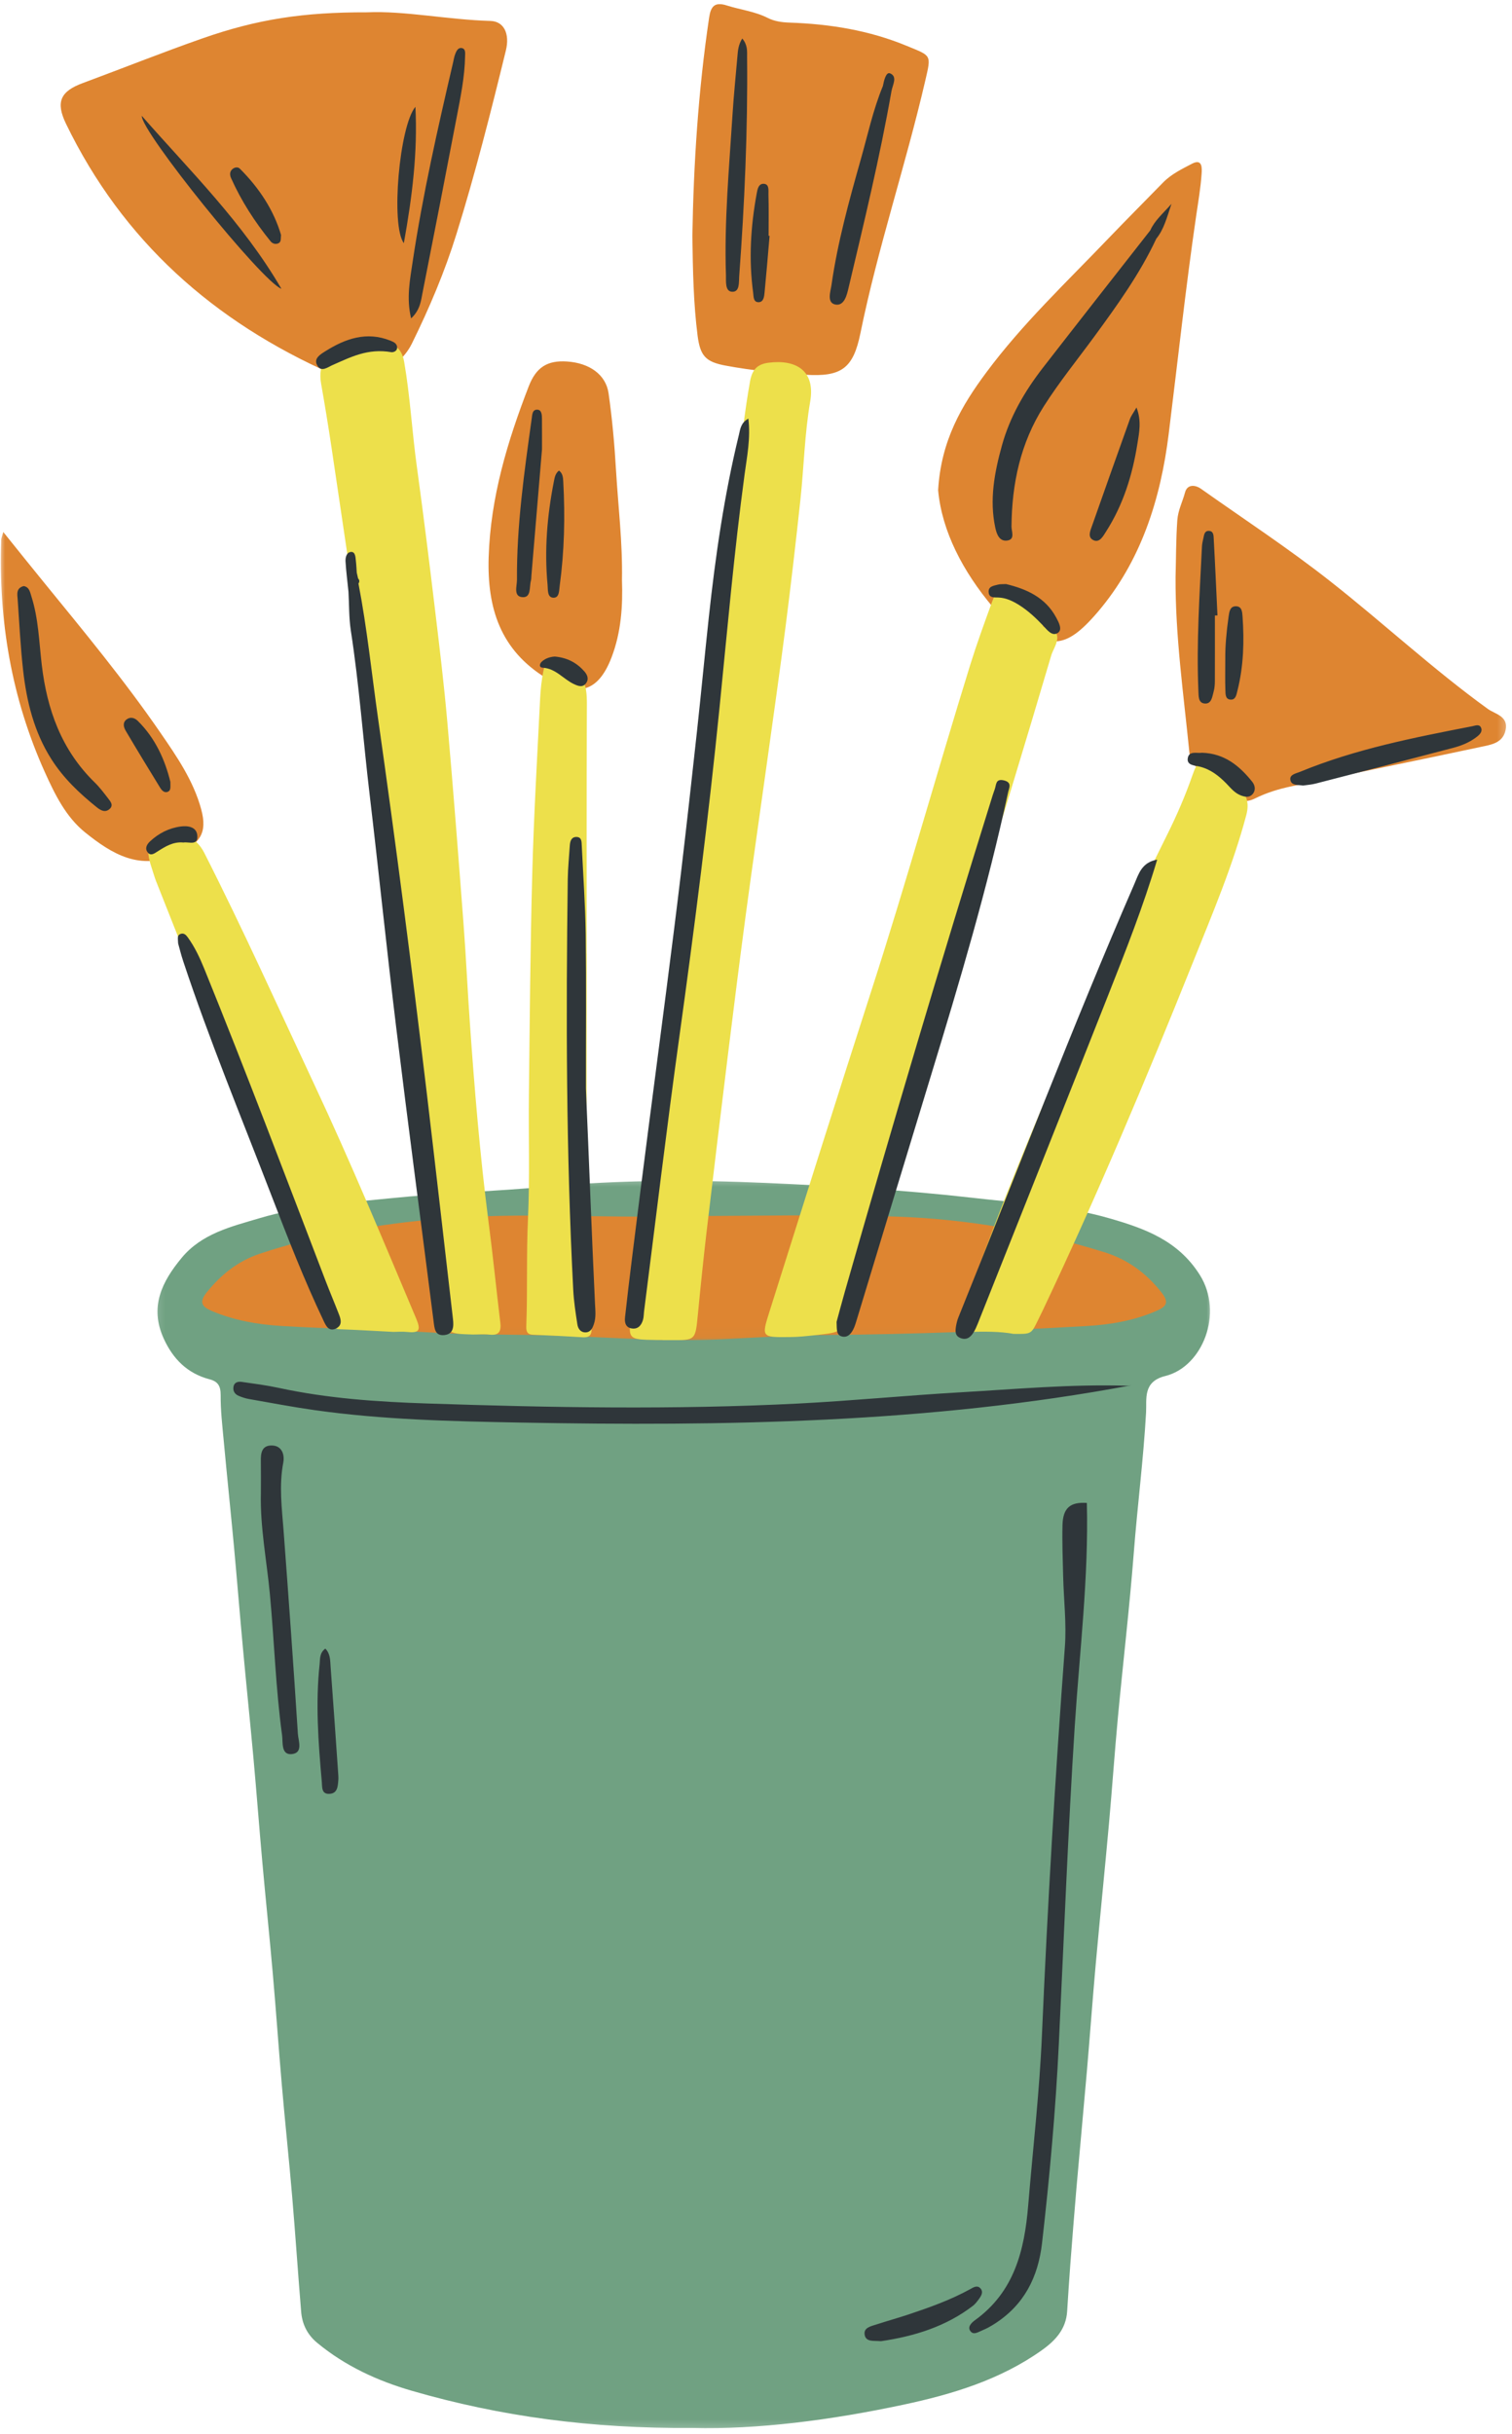
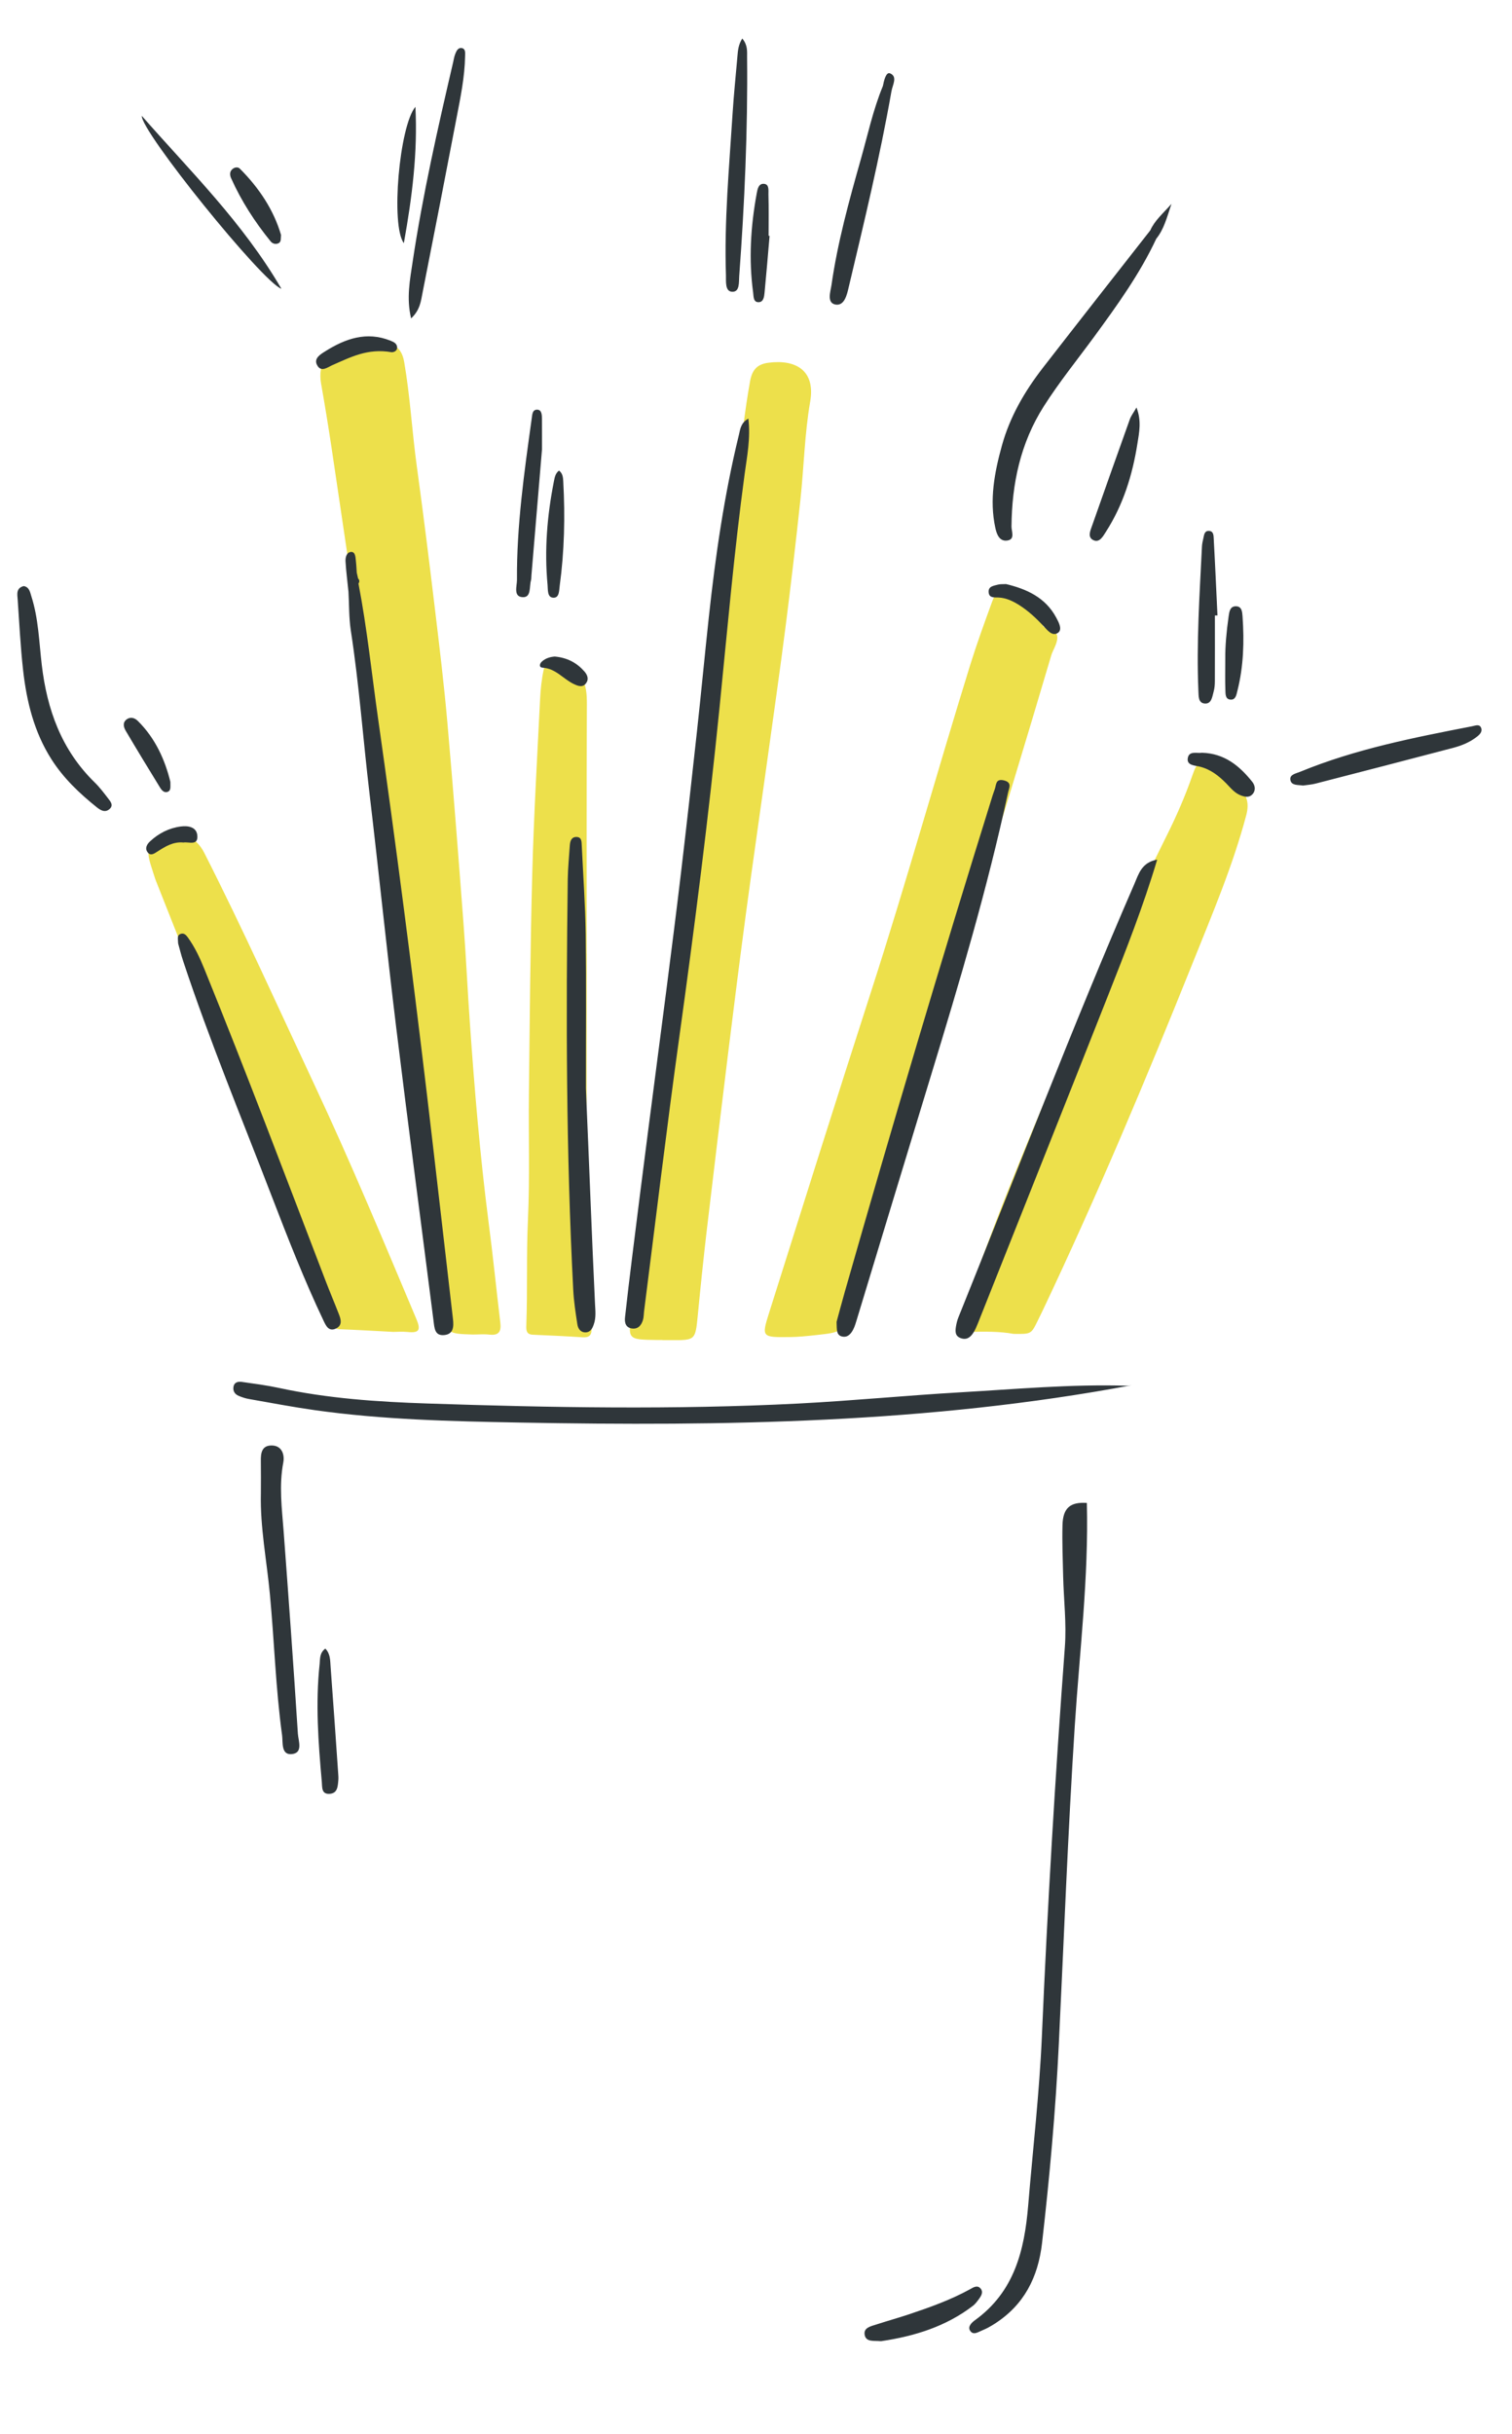
<svg xmlns="http://www.w3.org/2000/svg" width="151" height="243" viewBox="0 0 151 243" fill="none">
  <mask id="mask0_5518_1334" style="mask-type:luminance" maskUnits="userSpaceOnUse" x="15" y="117" width="107" height="126">
    <path d="M15.154 117.362H121.22V242.76H15.154V117.362Z" fill="white" />
  </mask>
  <g mask="url(#mask0_5518_1334)">
-     <path d="M116.383 137.366C114.111 137.927 114.531 139.654 114.455 141.01C114.193 145.703 113.587 150.37 113.226 155.055C112.8 160.514 112.158 165.957 111.645 171.413C111.315 174.945 111.073 178.482 110.754 182.016C110.334 186.689 109.855 191.36 109.432 196.041C109.111 199.618 108.854 203.203 108.544 206.785C108.206 210.686 107.837 214.581 107.499 218.476C107.282 221.005 107.084 223.53 106.89 226.055C106.769 227.62 106.676 229.184 106.574 230.745C106.459 232.527 105.396 233.668 104.021 234.643C99.863 237.589 95.094 239.026 90.21 240.066C82.983 241.602 75.686 242.555 69.136 242.386C59.043 242.462 49.984 241.239 41.123 238.674C37.702 237.682 34.469 236.199 31.676 233.888C30.683 233.065 30.176 232.019 30.075 230.779C29.759 226.966 29.508 223.152 29.184 219.344C28.866 215.585 28.462 211.828 28.138 208.068C27.82 204.395 27.569 200.72 27.245 197.047C26.921 193.335 26.532 189.623 26.199 185.911C25.886 182.428 25.624 178.933 25.306 175.449C24.976 171.827 24.598 168.209 24.266 164.59C23.95 161.196 23.68 157.797 23.367 154.401C23.037 150.872 22.668 147.343 22.341 143.817C22.2 142.301 22.025 140.782 22.036 139.268C22.039 138.372 21.769 137.913 20.923 137.696C18.727 137.118 17.29 135.686 16.357 133.648C14.906 130.477 16.163 127.958 18.147 125.568C20.154 123.146 23.079 122.459 25.853 121.633C30.145 120.345 34.624 120.074 39.069 119.618C44.243 119.091 49.452 118.941 54.624 118.462C61.915 117.783 69.215 117.774 76.484 118.093C83.367 118.4 90.261 118.792 97.124 119.578C101.701 120.108 106.318 120.339 110.76 121.616C114.286 122.628 117.659 123.823 119.832 127.295C122.211 131.097 120.097 136.447 116.383 137.366Z" fill="#70A182" />
-   </g>
+     </g>
  <mask id="mask1_5518_1334" style="mask-type:luminance" maskUnits="userSpaceOnUse" x="0" y="0" width="151" height="134">
-     <path d="M0 0H150.688V133.957H0V0Z" fill="white" />
-   </mask>
+     </mask>
  <g mask="url(#mask1_5518_1334)">
    <path d="M6.587 12.347C5.538 10.174 6.045 9.114 8.261 8.296C12.246 6.819 16.195 5.241 20.206 3.837C25.713 1.907 30.313 1.213 36.649 1.23C40.442 1.064 44.681 1.969 48.977 2.09C50.332 2.129 50.927 3.37 50.521 5.038C49.016 11.194 47.463 17.335 45.578 23.389C44.408 27.149 42.877 30.76 41.133 34.3C39.721 37.158 35.967 38.573 33.162 37.333C21.347 32.11 12.26 24.057 6.587 12.347ZM110.341 125.027C103.512 122.888 96.491 121.687 89.36 121.45C82.342 121.219 75.31 121.397 68.283 121.397C60.155 121.645 52.009 120.991 43.889 121.679C37.801 122.192 31.792 123.218 25.969 125.154C23.794 125.873 22.097 127.225 20.659 129.001C19.853 130.002 20.138 130.453 21.186 130.892C23.382 131.817 25.71 132.223 28.041 132.369C32.925 132.674 37.83 132.699 42.714 133.006C47.286 133.297 51.866 133.192 56.434 133.361C61.654 133.553 66.866 133.962 72.094 133.7C75.6 133.519 79.112 133.302 82.624 133.274C91.265 133.201 99.904 132.871 108.529 132.378C110.907 132.242 113.278 131.837 115.51 130.859C116.482 130.433 116.773 130.027 116.015 129.055C114.51 127.132 112.658 125.754 110.341 125.027ZM120 17.38C120.039 16.862 120.116 15.788 119.056 16.337C118.05 16.867 116.987 17.369 116.158 18.217C114.321 20.103 112.455 21.966 110.631 23.869C106.477 28.206 102.091 32.344 98.498 37.183C96.065 40.458 93.98 43.953 93.689 48.933C94.058 53.017 96.147 57.039 99.174 60.63C99.701 61.256 100.389 61.783 101.085 62.217C104.836 64.576 106.249 65.055 109.631 61.095C113.943 56.039 115.908 49.844 116.716 43.313C117.621 36.042 118.405 28.747 119.467 21.492C119.67 20.123 119.904 18.753 120 17.38ZM72.472 36.501C75.104 36.994 77.768 37.245 80.434 37.411C84.028 37.637 85.211 36.786 85.927 33.271C87.663 24.751 90.445 16.504 92.407 8.04C93.013 5.424 93.033 5.605 90.575 4.587C86.793 3.02 82.872 2.394 78.827 2.256C78.078 2.231 77.328 2.124 76.674 1.791C75.375 1.132 73.937 0.977 72.584 0.545C71.364 0.154 70.984 0.644 70.817 1.766C69.729 9.08 69.261 16.439 69.146 23.564C69.194 27.059 69.256 30.295 69.667 33.511C69.932 35.543 70.476 36.129 72.472 36.501ZM148.568 70.76C143.109 66.811 138.171 62.217 132.883 58.057C128.706 54.765 124.264 51.856 119.932 48.792C119.357 48.387 118.568 48.327 118.346 49.162C118.103 50.081 117.649 50.926 117.576 51.929C117.441 53.826 117.452 55.718 117.401 57.611C117.365 63.499 118.205 69.317 118.785 75.159C118.844 75.732 119.013 76.233 119.521 76.583C120.702 77.386 121.843 78.243 122.838 79.269C123.582 80.033 124.425 80.168 125.358 79.7C126.525 79.119 127.762 78.75 129.03 78.488C135.313 77.186 141.604 75.903 147.88 74.565C148.878 74.35 150.087 74.201 150.358 72.891C150.657 71.473 149.324 71.307 148.568 70.76ZM54.588 67.724C57.717 69.632 59.743 69.08 61.062 65.658C62.046 63.108 62.204 60.447 62.114 57.922C62.184 54.145 61.736 50.568 61.522 46.977C61.373 44.404 61.141 41.825 60.778 39.274C60.513 37.386 58.847 36.233 56.623 36.09C54.645 35.957 53.534 36.679 52.801 38.575C50.679 44.06 48.996 49.621 48.802 55.593C48.639 60.712 49.963 64.909 54.588 67.724ZM20.096 80.802C19.321 77.941 17.666 75.537 16.012 73.136C12.424 67.924 8.39 63.051 4.391 58.147C3.086 56.552 1.798 54.934 0.327 53.11C0.191 53.604 0.129 53.725 0.124 53.852C-0.169 61.913 1.144 69.68 4.467 77.062C5.479 79.303 6.575 81.557 8.517 83.116C11.186 85.255 13.985 86.977 17.706 85.261C19.943 84.235 20.741 83.192 20.096 80.802Z" fill="#DE8531" />
  </g>
  <path d="M49.963 132.021C50.07 132.889 49.856 133.348 48.88 133.236C48.334 133.174 47.773 133.227 47.218 133.227C44.596 133.145 44.599 133.145 44.137 130.44C43.066 124.259 42.477 118.01 41.688 111.793C40.977 106.167 40.236 100.544 39.579 94.915C39.038 90.29 38.573 85.654 38.114 81.02C37.559 75.423 36.823 69.851 36.005 64.287C35.039 57.72 34.075 51.15 33.094 44.583C32.778 42.489 32.437 40.392 32.068 38.306C31.716 36.299 32.654 34.986 34.675 34.71C35.755 34.566 36.727 33.991 37.883 34.101C39.221 34.23 40.101 34.608 40.363 36.124C40.963 39.58 41.146 43.083 41.626 46.553C42.279 51.302 42.868 56.06 43.438 60.815C43.895 64.614 44.354 68.413 44.686 72.224C45.276 78.932 45.794 85.643 46.301 92.356C46.55 95.623 46.693 98.895 46.927 102.165C47.389 108.743 47.933 115.31 48.773 121.855C49.219 125.24 49.557 128.633 49.963 132.021ZM78.463 62.475C79.002 58.275 79.484 54.064 79.94 49.853C80.287 46.601 80.355 43.306 80.912 40.093C81.454 36.962 79.45 35.862 76.752 36.212C75.617 36.356 75.118 36.916 74.909 38.05C74.34 41.181 74.033 44.34 73.607 47.492C72.897 52.742 72.234 57.999 71.547 63.25C70.944 67.864 70.281 72.466 69.729 77.083C69.106 82.294 68.593 87.525 67.993 92.742C67.296 98.782 66.606 104.822 65.831 110.857C64.977 117.525 64.061 124.185 63.108 130.84C62.694 133.74 62.62 133.729 65.608 133.774C65.794 133.777 65.977 133.774 66.166 133.774C66.166 133.777 66.166 133.782 66.166 133.788C66.44 133.788 66.721 133.788 66.998 133.788C69.464 133.802 69.444 133.797 69.692 131.257C69.957 128.509 70.242 125.755 70.56 123.01C71.268 117.018 71.989 111.032 72.728 105.045C73.3 100.428 73.875 95.817 74.495 91.204C75.174 86.141 75.91 81.085 76.612 76.023C77.234 71.508 77.888 66.995 78.463 62.475ZM104.988 65.423C105.242 64.563 106.558 62.979 104.252 62.593C104.199 62.582 104.151 62.446 104.126 62.359C103.711 60.733 102.313 60.239 101.073 59.416C99.811 58.579 99.439 59.084 99.078 60.079C98.317 62.162 97.559 64.242 96.899 66.358C93.545 77.184 90.507 88.106 87.026 98.889C83.568 109.588 80.2 120.318 76.814 131.04C76.037 133.506 76.065 133.52 78.962 133.478C79.644 133.478 80.605 133.382 81.569 133.275C84.103 132.99 84.089 133.019 84.853 130.578C88.858 117.768 92.897 104.972 96.876 92.156C99.639 83.261 102.35 74.357 104.988 65.423ZM123.675 78.523C122.883 77.765 121.809 77.517 120.992 76.883C119.791 75.95 119.602 75.916 119.081 77.41C118.365 79.462 117.499 81.457 116.53 83.396C110.794 94.944 105.524 106.697 100.741 118.67C99.013 122.996 97.457 127.39 95.775 131.731C95.371 132.762 95.639 133.013 96.679 132.974C98.289 132.917 99.909 132.917 101.214 133.162C102.976 133.188 102.976 133.188 103.607 131.905C103.793 131.533 103.976 131.161 104.154 130.784C109.557 119.391 114.441 107.771 119.137 96.068C121.076 91.232 123.119 86.432 124.464 81.37C124.777 80.189 124.54 79.357 123.675 78.523ZM31.4 108.292C27.773 100.555 24.267 92.754 20.394 85.13C19.619 83.61 18.212 82.968 16.93 83.484C14.571 84.428 14.478 84.631 15.275 87.046C15.38 87.351 15.464 87.666 15.585 87.965C21.406 102.655 27.229 117.342 33.032 132.041C33.215 132.5 33.452 132.68 33.94 132.7C35.648 132.762 37.35 132.864 39.283 132.965C39.608 132.965 40.168 132.917 40.715 132.974C41.888 133.1 42.031 132.751 41.581 131.677C38.274 123.839 35.011 115.992 31.4 108.292ZM58.621 119.758C58.553 111.57 58.601 103.385 58.601 95.197C58.596 95.197 58.596 95.197 58.59 95.197C58.59 87.148 58.573 79.101 58.607 71.051C58.615 69.061 58.77 67.077 56.169 66.536C56.09 66.522 56.022 66.426 55.955 66.367C55.036 65.617 54.534 65.738 54.292 66.88C54.089 67.824 53.987 68.796 53.94 69.76C53.652 75.572 53.311 81.378 53.156 87.193C52.956 94.538 52.905 101.888 52.821 109.242C52.773 113.402 52.919 117.576 52.725 121.728C52.561 125.24 52.691 128.749 52.564 132.263C52.55 132.734 52.516 133.216 53.212 133.247C54.873 133.317 56.53 133.396 58.19 133.503C58.965 133.551 59.109 133.182 59.081 132.494C58.897 128.247 58.658 124.002 58.621 119.758Z" fill="#EDE04B" />
  <path d="M62.42 131.503C62.64 129.538 62.868 127.574 63.116 125.609C63.632 121.458 64.156 117.303 64.692 113.157C65.3 108.414 65.929 103.676 66.535 98.938C67.037 95.017 67.541 91.097 68.003 87.179C68.561 82.469 69.088 77.76 69.601 73.047C70.016 69.248 70.374 65.443 70.785 61.644C71.448 55.508 72.327 49.408 73.793 43.408C73.925 42.87 73.962 42.221 74.737 41.793C74.973 43.76 74.601 45.572 74.359 47.368C73.316 55.102 72.637 62.872 71.859 70.632C70.751 81.652 69.353 92.633 67.831 103.6C66.569 112.692 65.481 121.816 64.32 130.922C64.286 131.198 64.294 131.486 64.218 131.745C64.069 132.272 63.753 132.695 63.144 132.627C62.502 132.56 62.355 132.066 62.42 131.503ZM106.109 152.253C106.067 153.949 106.135 155.654 106.174 157.351C106.231 159.71 106.521 162.075 106.346 164.414C105.377 177.365 104.61 190.33 104.049 203.304C103.804 208.932 103.15 214.538 102.685 220.153C102.31 224.677 101.293 228.792 97.372 231.627C97.056 231.852 96.625 232.255 96.873 232.661C97.192 233.188 97.705 232.797 98.105 232.639C98.53 232.47 98.939 232.236 99.325 231.991C102.265 230.108 103.669 227.363 104.066 223.935C104.824 217.32 105.424 210.691 105.743 204.04C106.256 193.465 106.653 182.887 107.333 172.317C107.812 164.896 108.731 157.492 108.542 150.04C106.879 149.927 106.154 150.542 106.109 152.253ZM95.875 139C90.478 139.31 85.097 139.843 79.7 140.119C67.361 140.747 55.013 140.525 42.676 140.113C37.699 139.95 32.727 139.612 27.837 138.555C26.631 138.295 25.396 138.135 24.167 137.96C23.795 137.906 23.398 137.968 23.316 138.453C23.248 138.87 23.451 139.183 23.823 139.344C24.162 139.49 24.517 139.606 24.878 139.668C27.059 140.051 29.235 140.466 31.428 140.776C38.218 141.734 45.055 141.889 51.896 142.016C72.361 142.393 92.795 142.083 113.012 138.29C112.837 138.309 112.662 138.343 112.493 138.338C106.938 138.174 101.408 138.681 95.875 139ZM99.353 78.766C99.28 78.983 99.196 79.197 99.128 79.42C93.99 95.874 89.097 112.402 84.365 128.977C84.052 130.077 83.761 131.184 83.547 131.965C83.573 132.771 83.519 133.304 84.12 133.431C84.655 133.541 84.979 133.16 85.202 132.737C85.371 132.413 85.472 132.05 85.579 131.697C88.051 123.566 90.509 115.432 92.995 107.3C95.842 97.98 98.623 88.645 100.675 79.104C100.765 78.676 101.109 78.118 100.267 77.909C99.427 77.706 99.503 78.318 99.353 78.766ZM113.297 88.222C107.082 102.506 101.549 117.064 95.718 131.503C95.596 131.799 95.523 132.114 95.469 132.427C95.399 132.898 95.36 133.371 95.94 133.586C96.535 133.803 96.921 133.504 97.211 133.039C97.386 132.768 97.516 132.467 97.637 132.168C102 121.19 106.38 110.223 110.715 99.24C112.442 94.868 114.167 90.494 115.565 85.818C114.026 86.088 113.722 87.23 113.297 88.222ZM58.491 93.27C58.451 90.313 58.24 87.362 58.099 84.406C58.079 84.042 58.105 83.583 57.6 83.557C57.065 83.535 56.935 83.96 56.904 84.409C56.834 85.519 56.721 86.621 56.701 87.729C56.518 101.415 56.538 115.096 57.248 128.774C57.307 129.922 57.485 131.069 57.659 132.205C57.721 132.627 57.969 133.019 58.471 133.013C58.964 133.008 59.164 132.622 59.303 132.205C59.542 131.528 59.455 130.832 59.421 130.144C59.08 122.985 58.829 115.823 58.511 108.656C58.505 103.535 58.553 98.4 58.491 93.27ZM32.321 131.866C32.555 132.36 32.84 132.971 33.556 132.627C34.218 132.306 34.049 131.711 33.835 131.176C33.401 130.057 32.93 128.949 32.502 127.83C28.519 117.441 24.593 107.035 20.405 96.725C19.951 95.612 19.446 94.524 18.73 93.546C18.561 93.315 18.35 93.121 18.034 93.233C17.676 93.354 17.769 93.667 17.789 94.18C17.913 94.62 18.074 95.288 18.291 95.942C20.918 103.865 24.119 111.57 27.113 119.358C28.739 123.577 30.376 127.782 32.321 131.866ZM104.142 36.728C102.327 39.073 100.847 41.618 100.055 44.493C99.314 47.173 98.798 49.893 99.398 52.686C99.534 53.321 99.804 54.076 100.591 53.963C101.4 53.853 101.014 53.058 101.016 52.574C101.05 48.292 101.907 44.239 104.238 40.567C105.777 38.149 107.581 35.922 109.275 33.614C111.56 30.491 113.824 27.359 115.472 23.836C116.239 22.892 116.524 21.742 116.992 20.353C116.118 21.345 115.309 22.018 114.875 22.999C111.295 27.568 107.707 32.137 104.142 36.728ZM28.327 152.887C28.153 150.587 27.848 148.307 28.294 145.99C28.429 145.282 28.195 144.31 27.132 144.304C26.126 144.299 26.033 145.085 26.05 145.888C26.067 146.951 26.053 148.016 26.053 149.076C25.971 152.47 26.639 155.79 26.952 159.144C27.395 163.837 27.53 168.56 28.172 173.236C28.263 173.913 28.06 175.187 29.091 175.119C30.309 175.04 29.796 173.797 29.748 173.081C29.32 166.351 28.829 159.617 28.327 152.887ZM9.449 78.104C6.146 74.879 4.697 70.849 4.17 66.367C3.9 64.084 3.846 61.756 3.133 59.532C2.995 59.104 2.936 58.614 2.369 58.507C1.586 58.712 1.726 59.33 1.766 59.862C1.929 62.21 2.045 64.566 2.307 66.906C2.659 70.04 3.406 73.081 5.131 75.79C6.335 77.684 7.941 79.211 9.677 80.601C10.041 80.891 10.489 81.156 10.932 80.775C11.38 80.387 11.027 80.009 10.785 79.69C10.365 79.144 9.942 78.583 9.449 78.104ZM41.056 31.787C41.952 30.956 42.039 30.045 42.203 29.203C43.353 23.397 44.48 17.588 45.593 11.776C45.985 9.735 46.414 7.692 46.447 5.601C46.453 5.296 46.515 4.865 46.109 4.797C45.737 4.735 45.574 5.107 45.458 5.406C45.357 5.663 45.317 5.939 45.255 6.209C43.716 12.813 42.217 19.422 41.211 26.125C40.946 27.912 40.568 29.747 41.056 31.787ZM83.423 30.401C84.337 30.573 84.585 29.411 84.756 28.681C86.295 22.182 87.874 15.688 89.029 9.101C89.139 8.476 89.666 7.644 88.888 7.323C88.483 7.154 88.274 8.058 88.172 8.588C87.186 10.973 86.653 13.495 85.951 15.961C84.787 20.076 83.646 24.206 83.04 28.445C82.944 29.101 82.544 30.229 83.423 30.401ZM73.108 29.127C73.9 29.169 73.778 28.16 73.823 27.576C74.359 20.299 74.683 13.011 74.61 5.713C74.607 5.127 74.683 4.499 74.128 3.845C73.736 4.465 73.691 5.054 73.643 5.646C73.48 7.531 73.285 9.414 73.164 11.303C72.823 16.694 72.318 22.075 72.499 27.486C72.513 28.106 72.4 29.087 73.108 29.127ZM147.896 72.619C147.719 72.258 147.307 72.45 147.025 72.503C141.194 73.636 135.36 74.778 129.833 77.052C129.421 77.221 128.77 77.32 128.866 77.861C128.973 78.462 129.663 78.335 130.123 78.422C130.557 78.36 130.974 78.332 131.374 78.23C135.96 77.049 140.551 75.863 145.131 74.657C145.977 74.434 146.789 74.101 147.49 73.555C147.795 73.318 148.091 73.013 147.896 72.619ZM28.105 28.831C24.235 22.188 18.973 17.061 14.162 11.567C14.04 13.084 26.208 28.16 28.105 28.831ZM52.186 59.617C53.071 59.671 52.848 58.591 53.02 57.971C53.071 57.796 53.054 57.602 53.074 57.419C53.412 53.422 53.747 49.42 54.128 44.859C54.128 44.217 54.133 43.022 54.125 41.821C54.119 41.452 54.111 40.945 53.7 40.902C53.153 40.849 53.156 41.398 53.099 41.796C52.355 47.14 51.591 52.483 51.628 57.898C51.628 58.512 51.247 59.563 52.186 59.617ZM120.272 70.229C120.997 70.316 121.056 69.572 121.2 69.062C121.301 68.715 121.326 68.332 121.326 67.966C121.335 65.792 121.329 63.619 121.329 61.446C121.417 61.446 121.498 61.446 121.586 61.441C121.464 58.901 121.355 56.359 121.214 53.819C121.194 53.478 121.219 52.991 120.687 52.999C120.275 53.011 120.253 53.416 120.179 53.726C120.117 53.997 120.052 54.273 120.038 54.544C119.802 59.349 119.477 64.152 119.68 68.966C119.711 69.459 119.647 70.153 120.272 70.229ZM97.738 229.55C97.989 229.206 98.257 228.806 97.893 228.428C97.578 228.104 97.183 228.363 96.873 228.538C94.923 229.612 92.834 230.353 90.734 231.055C89.686 231.404 88.618 231.7 87.567 232.041C87.011 232.227 86.208 232.351 86.355 233.107C86.493 233.834 87.307 233.659 87.882 233.718C87.924 233.721 87.975 233.718 88.023 233.718C91.346 233.222 94.489 232.255 97.192 230.17C97.4 230.001 97.575 229.772 97.738 229.55ZM110.453 53.078C112.175 50.392 113.099 47.41 113.592 44.285C113.77 43.163 114.018 42.024 113.499 40.68C113.195 41.212 112.958 41.511 112.837 41.849C111.572 45.384 110.317 48.921 109.072 52.458C108.891 52.971 108.567 53.648 109.215 53.935C109.824 54.2 110.162 53.529 110.453 53.078ZM33.017 166.393C32.969 165.784 33.009 165.11 32.49 164.583C31.901 165.015 31.974 165.609 31.921 166.128C31.498 170.051 31.788 173.966 32.138 177.881C32.186 178.4 32.084 179.135 32.916 179.082C33.714 179.034 33.733 178.326 33.787 177.726C33.806 177.501 33.792 177.267 33.773 177.036C33.525 173.487 33.285 169.941 33.017 166.393ZM41.487 10.663C39.886 12.557 39.001 22.514 40.331 24.273C41.168 19.625 41.718 15.189 41.487 10.663ZM55.247 59.671C55.87 59.705 55.83 58.958 55.895 58.484C56.363 55.037 56.442 51.573 56.253 48.103C56.233 47.706 56.214 47.269 55.827 46.979C55.458 47.255 55.391 47.672 55.315 48.064C54.641 51.48 54.356 54.927 54.686 58.402C54.728 58.884 54.647 59.637 55.247 59.671ZM75.782 30.167C76.27 30.144 76.318 29.586 76.357 29.189C76.54 27.311 76.695 25.429 76.856 23.546C76.822 23.546 76.791 23.54 76.758 23.54C76.758 22.162 76.783 20.778 76.743 19.4C76.735 19.022 76.839 18.416 76.323 18.354C75.743 18.287 75.647 18.904 75.568 19.327C74.968 22.607 74.762 25.902 75.216 29.22C75.264 29.611 75.224 30.195 75.782 30.167ZM122.882 69.843C123.406 69.885 123.477 69.363 123.578 68.96C124.193 66.522 124.266 64.045 124.091 61.548C124.058 61.088 124.029 60.522 123.415 60.525C122.834 60.53 122.767 61.071 122.699 61.542C122.482 63.047 122.352 64.564 122.366 65.713C122.366 67.01 122.341 67.932 122.375 68.85C122.395 69.237 122.335 69.797 122.882 69.843ZM27.017 24.084C27.194 24.307 27.465 24.411 27.761 24.307C28.105 24.18 28.026 23.864 28.065 23.45C27.33 20.956 25.875 18.76 23.959 16.844C23.753 16.635 23.429 16.689 23.201 16.892C22.916 17.142 22.944 17.492 23.079 17.788C24.1 20.068 25.444 22.148 27.017 24.084ZM16.783 79.034C17.079 78.898 17.014 78.563 17.014 78.05C16.487 75.902 15.54 73.729 13.775 71.982C13.466 71.672 13.04 71.522 12.643 71.821C12.223 72.14 12.344 72.591 12.555 72.954C13.682 74.862 14.832 76.754 15.994 78.642C16.157 78.898 16.411 79.206 16.783 79.034ZM120.036 75.147C119.576 75.237 118.742 74.905 118.618 75.699C118.505 76.429 119.353 76.415 119.827 76.537C120.901 76.807 121.704 77.441 122.454 78.199C122.896 78.65 123.288 79.169 123.928 79.411C124.348 79.569 124.759 79.642 125.075 79.299C125.433 78.907 125.354 78.419 125.05 78.036C123.778 76.452 122.287 75.215 120.036 75.147ZM33.232 36.435C34.99 35.674 36.71 34.744 39.102 35.161C39.3 35.175 39.624 35.059 39.655 34.769C39.697 34.304 39.334 34.146 38.99 34.008C36.611 33.056 34.494 33.803 32.482 35.071C32.003 35.37 31.301 35.781 31.673 36.458C32.076 37.207 32.719 36.658 33.232 36.435ZM99.723 59.651C100.486 59.688 101.138 60.003 101.766 60.395C102.671 60.962 103.44 61.683 104.176 62.458C104.576 62.884 105.069 63.566 105.647 63.182C106.135 62.858 105.734 62.128 105.486 61.663C104.399 59.626 102.493 58.794 100.475 58.309C100.131 58.329 99.892 58.301 99.672 58.363C99.246 58.478 98.668 58.518 98.736 59.152C98.793 59.721 99.325 59.631 99.723 59.651ZM18.325 84.11C18.849 84.014 19.816 84.482 19.703 83.383C19.615 82.537 18.756 82.416 18.054 82.509C16.884 82.661 15.853 83.185 14.985 83.994C14.663 84.293 14.438 84.699 14.751 85.096C15.061 85.488 15.413 85.203 15.729 85.006C16.512 84.507 17.296 84.008 18.325 84.11ZM54.111 66.049C53.871 66.272 53.809 66.632 54.201 66.658C55.506 66.731 56.261 67.805 57.327 68.298C57.769 68.507 58.226 68.662 58.553 68.171C58.821 67.777 58.652 67.365 58.367 67.035C57.606 66.17 56.659 65.657 55.405 65.544C54.99 65.573 54.497 65.691 54.111 66.049ZM35.76 57.743C35.718 57.554 35.672 57.365 35.63 57.176C35.602 56.77 35.585 56.359 35.537 55.953C35.501 55.595 35.481 55.071 35.05 55.102C34.604 55.136 34.477 55.666 34.508 56.074C34.57 57.075 34.7 58.078 34.801 59.079C34.875 60.367 34.841 61.672 35.035 62.946C35.873 68.38 36.264 73.859 36.913 79.313C37.831 87.066 38.623 94.834 39.568 102.582C40.76 112.348 42.056 122.1 43.296 131.861C43.387 132.574 43.406 133.383 44.379 133.281C45.303 133.183 45.323 132.41 45.236 131.678C44.37 124.197 43.522 116.708 42.634 109.228C41.143 96.703 39.528 84.186 37.752 71.697C37.115 67.213 36.656 62.703 35.799 58.256C35.926 58.072 35.906 57.903 35.76 57.743Z" fill="#2F363A" />
</svg>